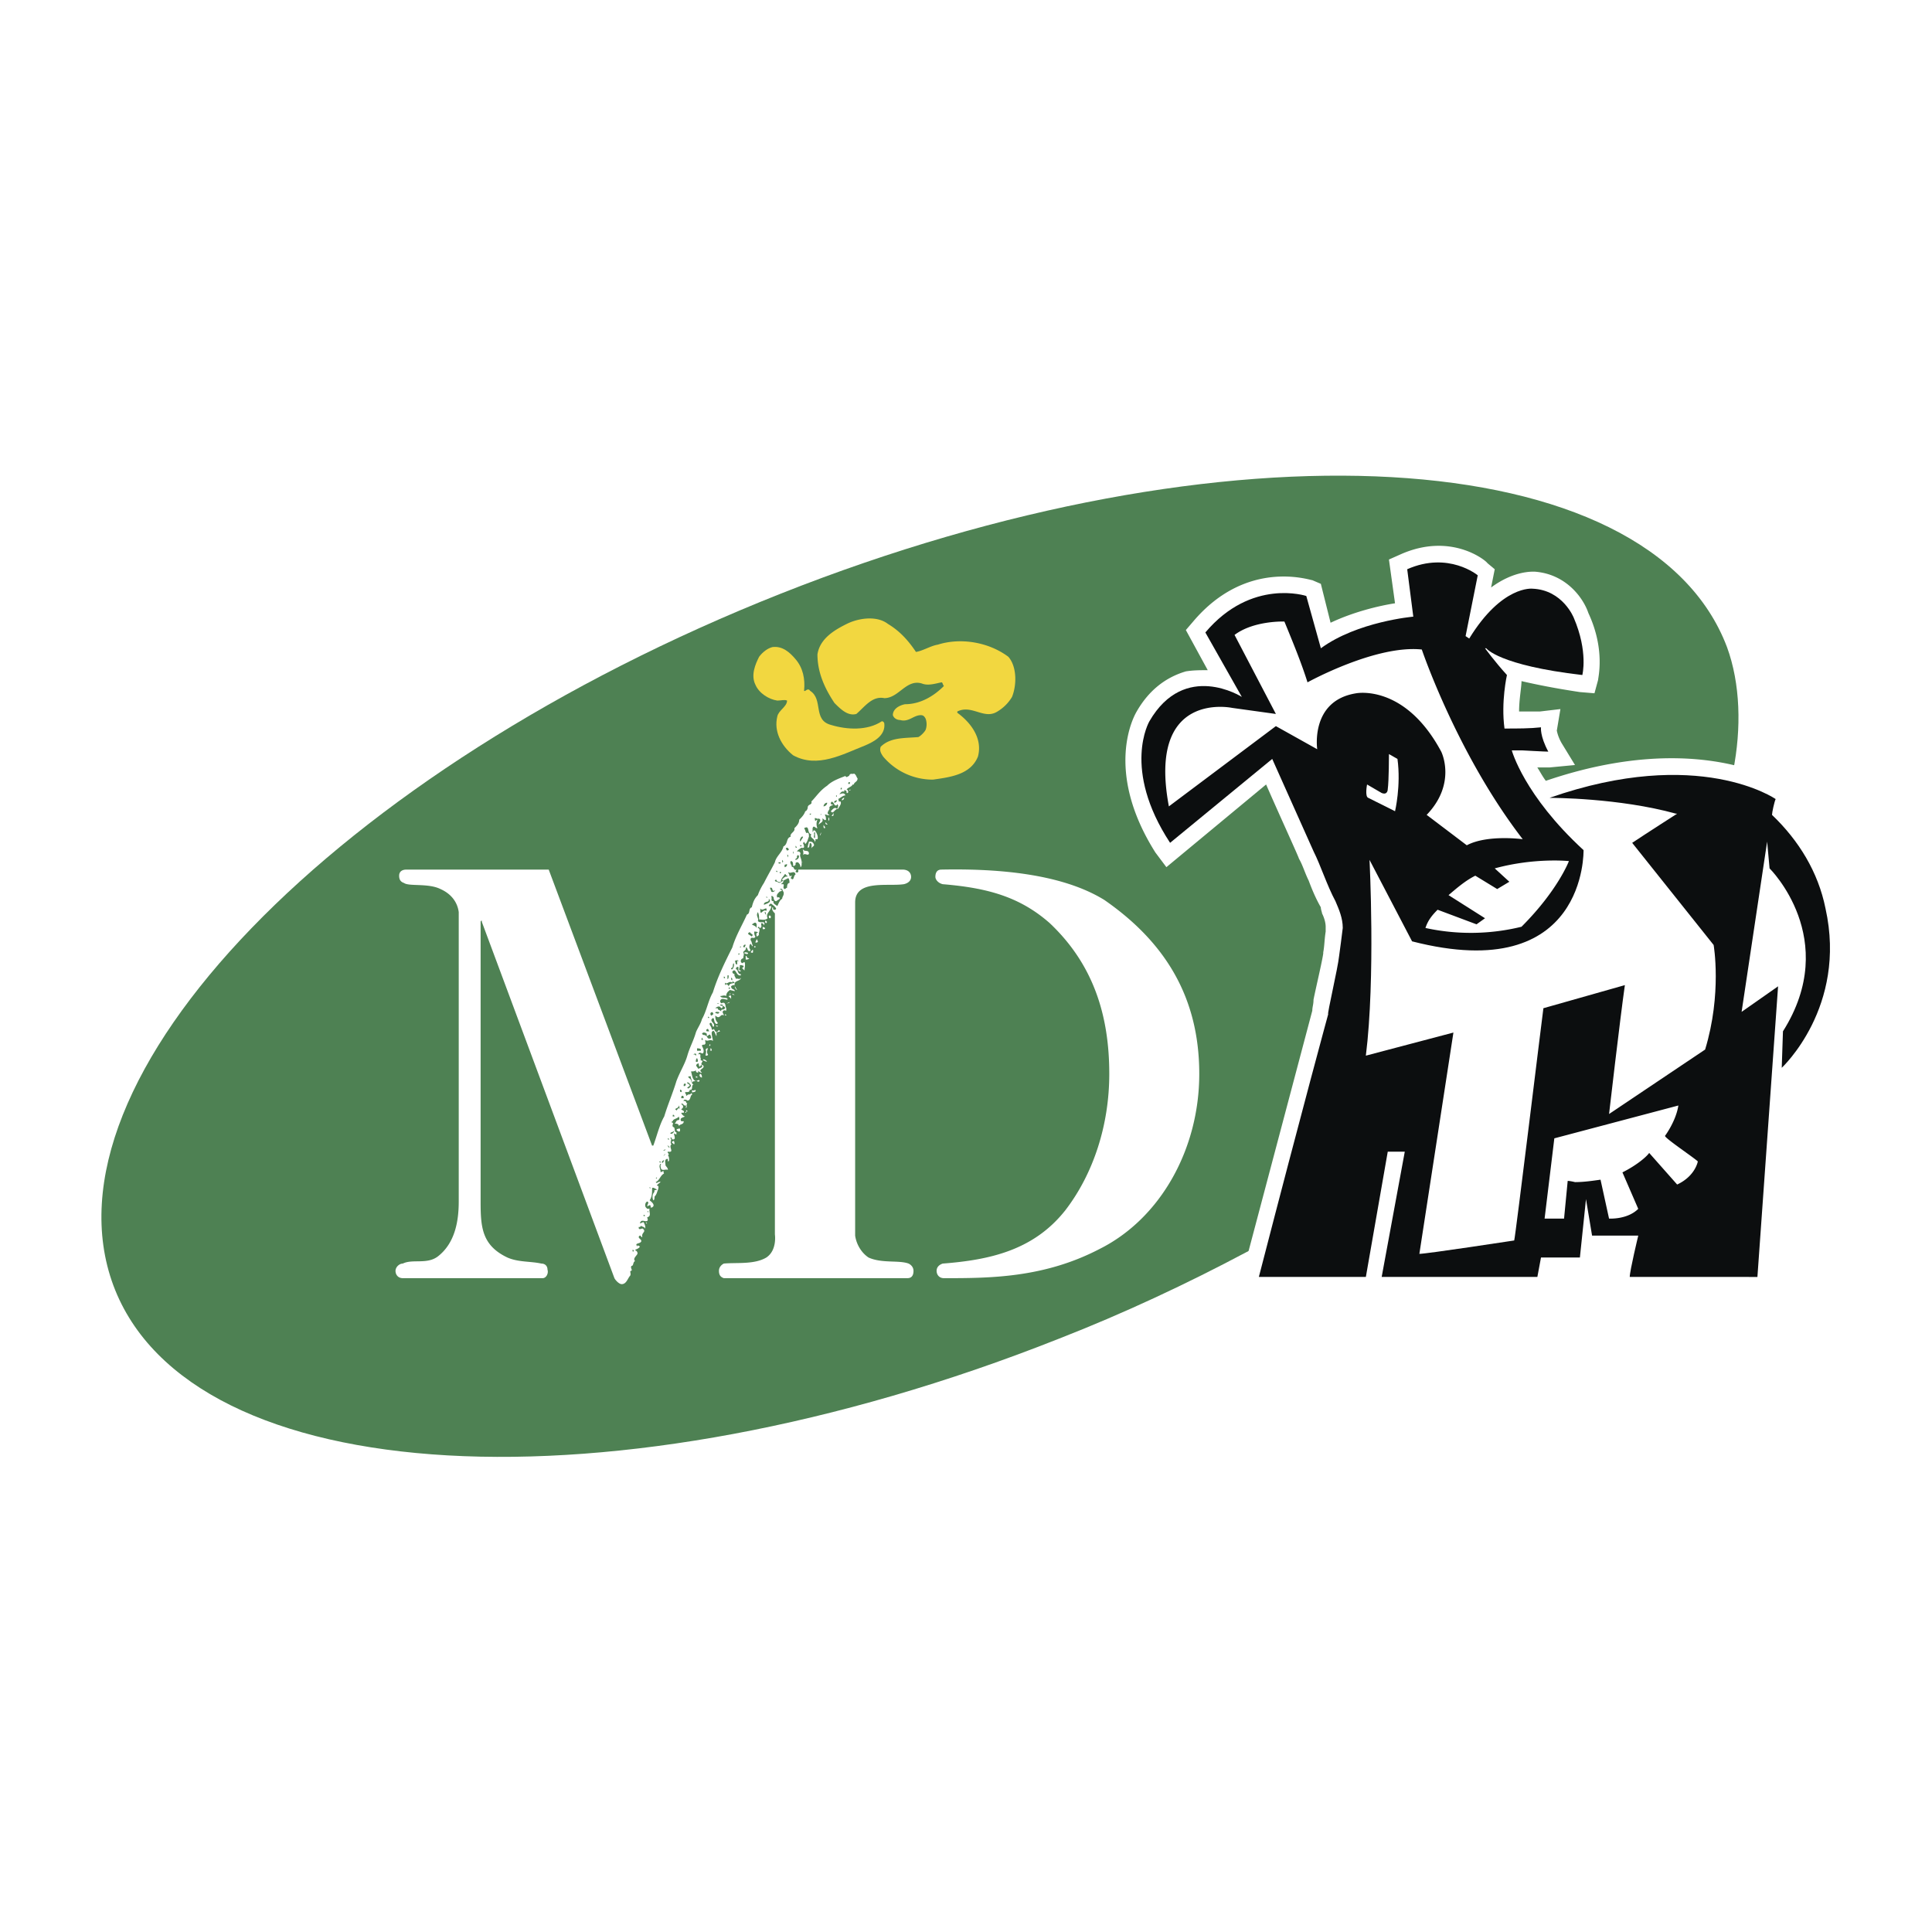
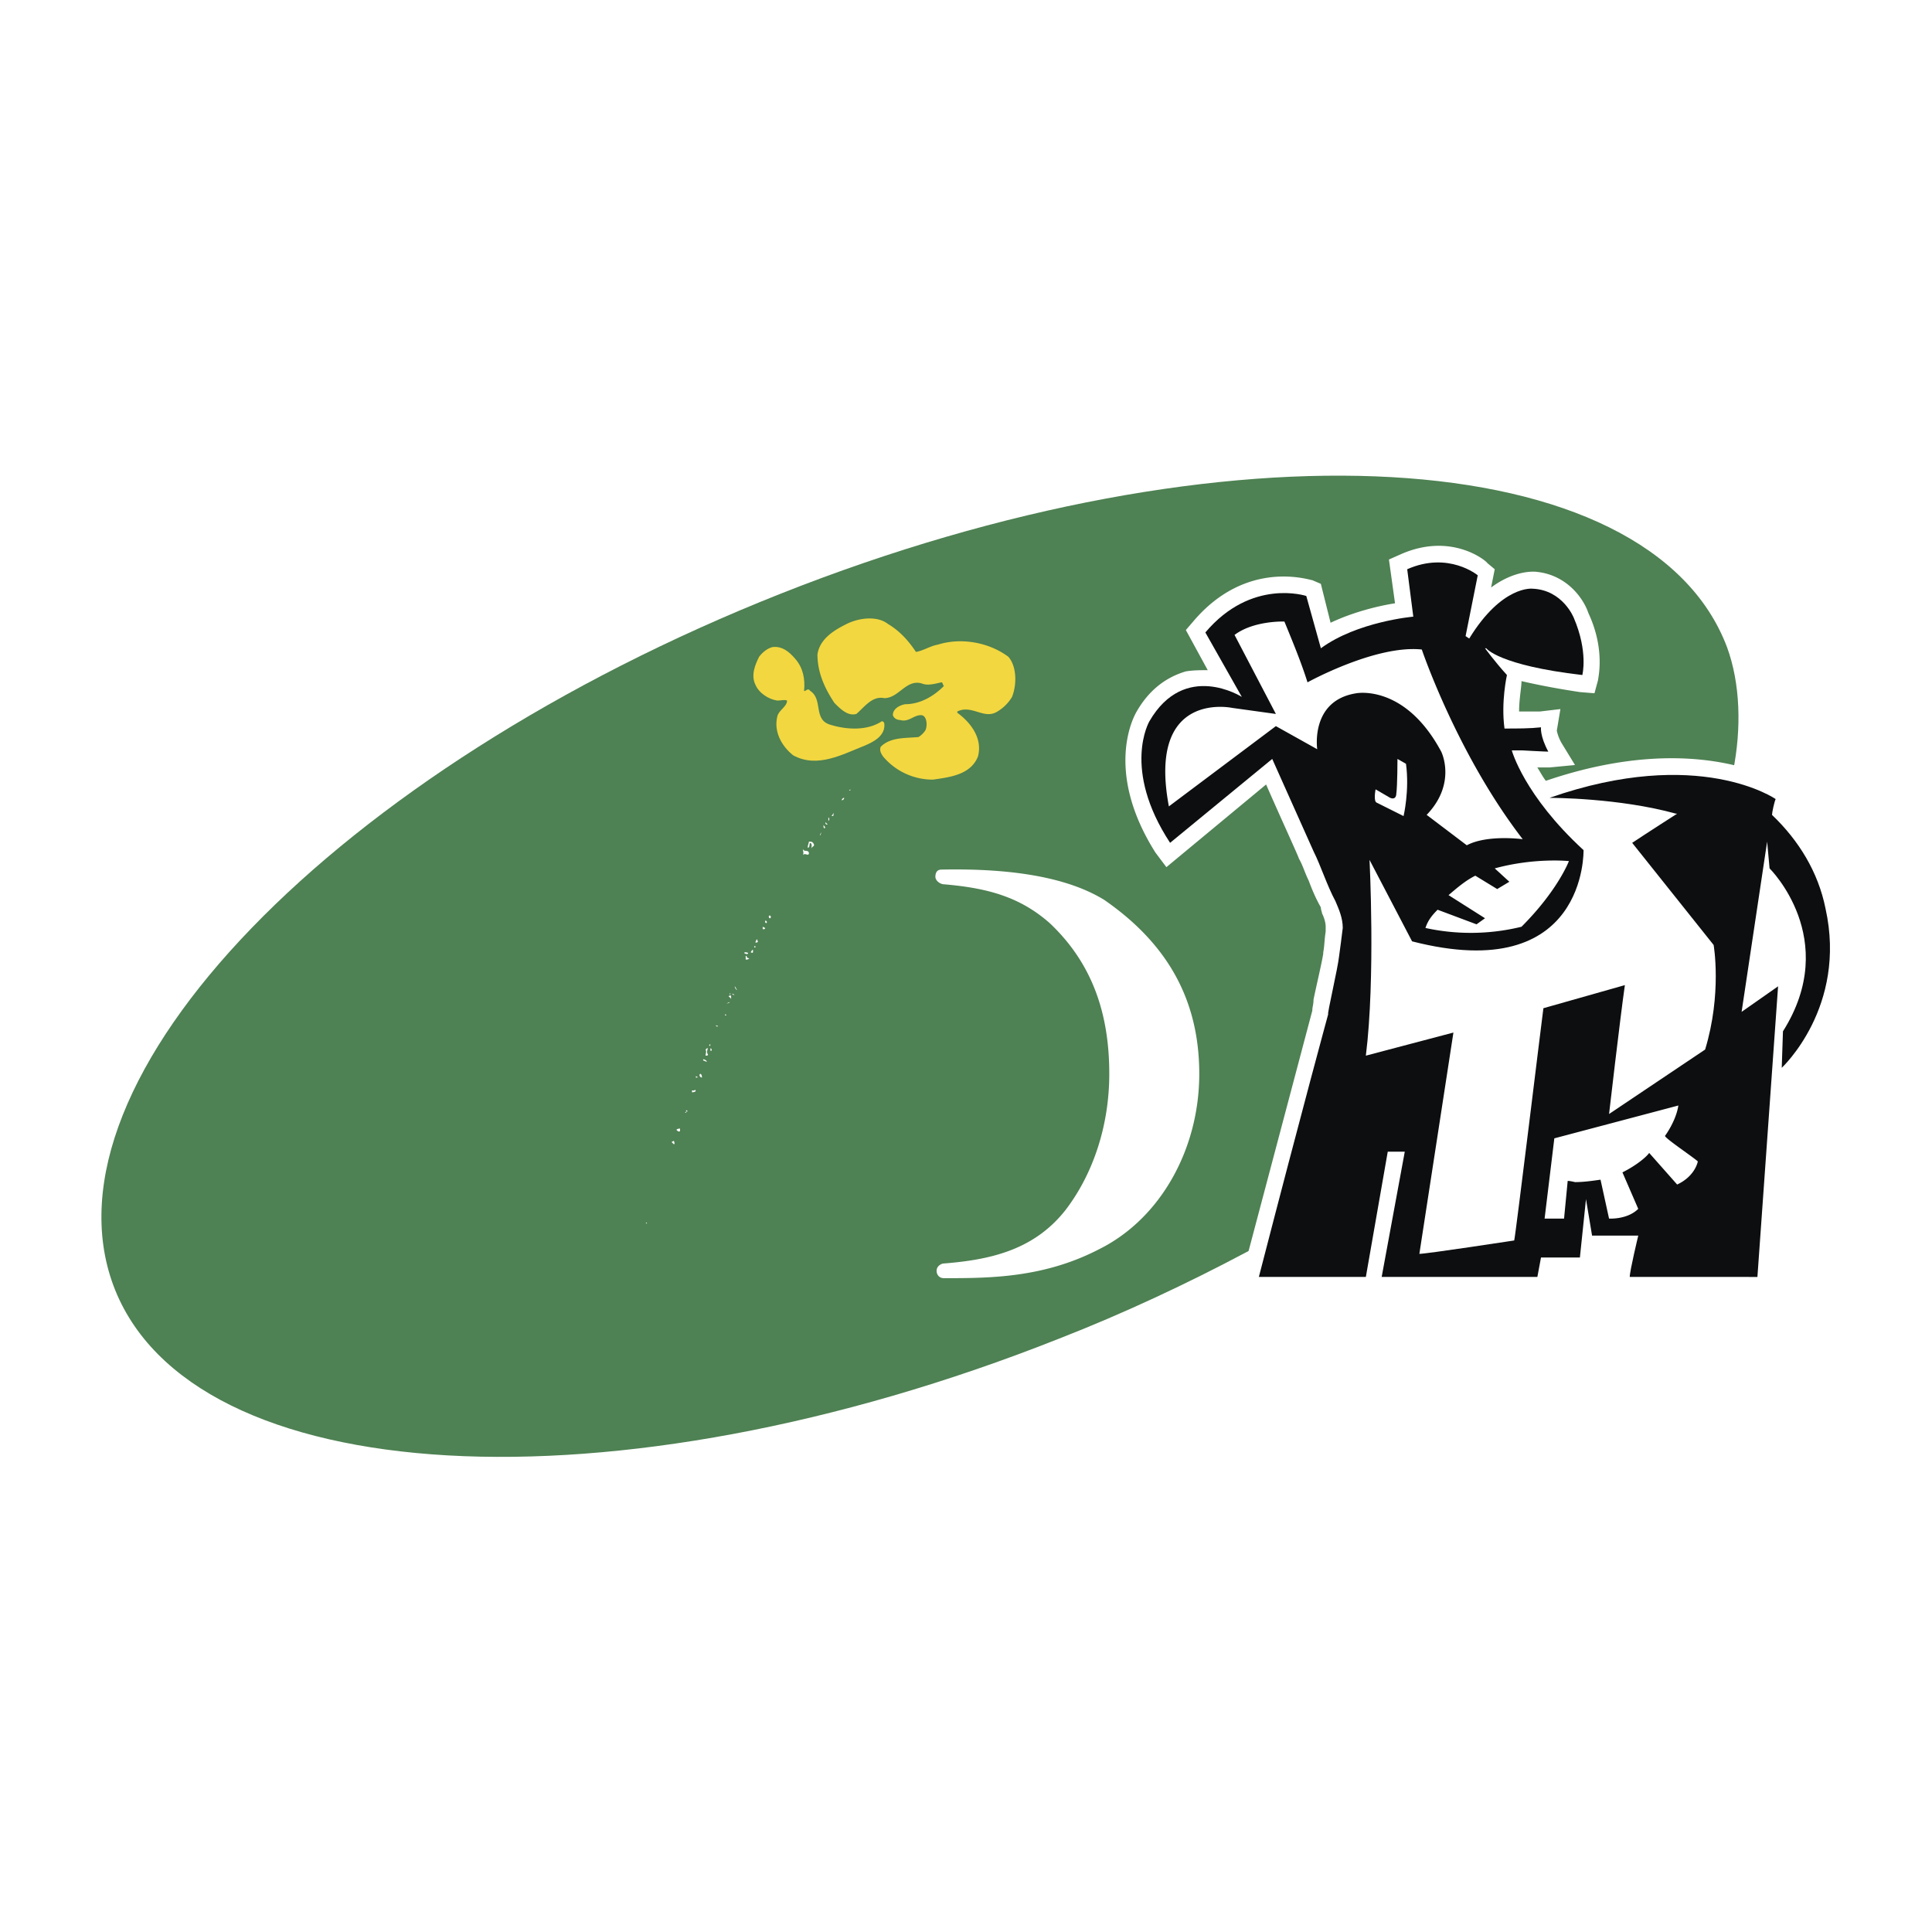
<svg xmlns="http://www.w3.org/2000/svg" width="2500" height="2500" viewBox="0 0 192.756 192.756">
  <g fill-rule="evenodd" clip-rule="evenodd">
    <path fill="#fff" d="M0 0h192.756v192.756H0V0z" />
    <path d="M127.779 124.975l-2.789 1.457c-6.432 3.396-12.74 6.309-18.805 8.734-31.665 12.496-64.057 15.287-82.498 7.158-7.037-3.154-11.768-7.643-13.952-13.588-7.886-21.352 22.323-53.259 67.575-71.093 31.785-12.496 64.177-15.408 82.498-7.158 7.156 3.154 11.768 7.643 13.951 13.466 1.455 3.882 1.697 8.614.727 13.345l-46.707 47.679z" fill="#fff" />
    <path d="M127.053 123.52l-2.791 1.455c-5.703 3.033-12.133 6.066-18.684 8.615-44.403 17.59-86.622 15.164-94.265-5.338-7.643-20.625 22.202-51.44 66.604-69.031 44.403-17.591 86.622-15.165 94.385 5.338 1.336 3.64 1.457 8.128.607 12.375l-45.856 46.586z" fill="#4e8153" />
    <path d="M99.512 70.988c-1.334.85-2.547-.728-4.003 0v.122c1.335.971 2.548 2.548 2.062 4.368-.727 1.82-2.79 2.062-4.488 2.305a6.465 6.465 0 0 1-4.975-2.305c-.242-.364-.364-.607-.242-.971.971-.971 2.426-.849 3.761-.971.243-.121.606-.485.728-.728a1.675 1.675 0 0 0 0-1.092c-.122-.243-.243-.364-.485-.364-.728 0-1.213.728-2.062.485-.243 0-.606-.122-.728-.485 0-.607.607-.971 1.213-1.092 1.456 0 2.791-.728 3.882-1.819-.122-.121-.122-.364-.243-.364-.606.121-1.334.364-1.941.121-1.577-.485-2.305 1.456-3.761 1.456-1.213-.243-1.941.85-2.791 1.577-.849.243-1.577-.485-2.184-1.092-.97-1.456-1.698-3.033-1.698-4.853.243-1.577 1.698-2.427 2.912-3.033 1.213-.606 3.033-.849 4.125 0 1.213.728 2.062 1.699 2.791 2.791.728-.122 1.456-.607 2.184-.728 2.305-.728 5.094-.243 7.036 1.213.85.97.85 2.791.365 4.003a4.191 4.191 0 0 1-1.458 1.456z" fill="#f2d740" />
    <path d="M86.289 74.385c-2.184.85-4.731 2.306-7.158.971-1.213-.971-1.941-2.426-1.577-3.882.122-.606.971-.97.971-1.577-.243-.121-.606 0-.971 0-.849-.121-1.819-.728-2.184-1.577-.485-.971 0-2.062.364-2.791.364-.485.849-.849 1.334-.971.971-.122 1.699.485 2.306 1.213.728.849.97 1.941.849 3.154.121.121.364-.364.606 0 1.334.849.243 2.912 2.062 3.396 1.577.485 3.639.607 5.095-.364.121 0 .243.122.243.243.122 1.215-1.091 1.821-1.94 2.185z" fill="#f2d740" />
    <path d="M109.703 124.611c-5.58 2.912-11.041 2.912-15.529 2.912-.485 0-.728-.363-.728-.729 0-.363.243-.605.606-.727 4.732-.365 9.1-1.336 12.254-5.34 2.789-3.639 4.367-8.492 4.367-13.588 0-5.822-1.578-10.918-5.945-15.042-3.033-2.669-6.309-3.519-10.676-3.882-.485-.122-.728-.485-.728-.728 0-.364.121-.728.606-.728 5.945-.121 12.133.485 16.256 3.033 5.945 4.125 9.465 9.584 9.465 17.348.001 7.524-3.881 14.438-9.948 17.471zM84.833 78.874h-.122l.122-.121v.121zM83.983 79.845c0-.122.122-.243.243-.243a.261.261 0 0 1-.243.243zM83.013 81.422c-.122 0 .121-.121.121-.364 0 .121.121.364-.121.364zM82.649 81.907v-.364c.121.122.121.243 0 .364zM82.528 82.271c-.122 0-.243-.121-.122-.242 0 .121.243.242.122.242zM82.285 82.635c-.122 0-.122-.122-.122-.243v-.122c.001.123.243.244.122.365zM81.8 83.363c0-.122.121-.243.121-.364 0 .122 0 .243-.121.364zM81.8 82.635h0zM80.951 84.698c0-.243.121-.485-.122-.606-.122.121 0 .485-.243.485 0-.243.121-.485.121-.606.243 0 .364 0 .485.243.122.241-.241.241-.241.484zM80.101 85.304c.122-.243 0-.364 0-.606.122.364.606 0 .606.485-.121.242-.363-.121-.606.121zM76.826 91.613c-.121 0-.121-.121-.121-.243.242-.121.242.243.121.243zM76.462 92.098s-.122 0-.122-.122v-.121c.122 0 .243.122.122.243zM76.219 92.705h-.122v-.243l.243.122c0 .121-.121.121-.121.121zM75.37 94.039c0-.121.122-.243.122-.364l.122.243c-.001.121-.123.121-.244.121zM75.37 94.524h-.121v-.121h.121v.121zM75.127 95.01c-.122.122-.122 0-.243 0 .121-.121.121-.243.243-.243v.243zM74.399 95.738v-.364h.121c-.121.121.122.243.243.243-.121.121-.242.121-.364.121zM74.642 95.131c-.122.121-.243 0-.364 0v-.121c.121 0 .364 0 .364.121zM73.55 98.771c-.122 0-.243-.244-.243-.365.122.121.122.242.243.365zM73.186 99.256c-.121 0-.121-.121-.121-.121l.242.121h-.121zM72.943 99.74c0-.242-.243-.242-.243-.363 0 0 .243-.121.243 0v.363zM72.822 99.256v-.121c0-.121.121 0 0 .121zM72.458 100.105c.122 0 .243-.121.364-.121-.121.121-.242.121-.364.121zM72.458 101.318c-.121 0-.121 0-.121-.121 0 0 .121 0 .121.121zM71.488 102.41c-.122-.121 0-.121 0-.121 0 .121.242 0 .121.121h-.121zM71.002 104.836h-.122v-.242c.122 0 .122.121.122.242zM70.76 104.352s0-.242.121-.121c0-.001 0 .121-.121.121zM70.638 105.201c0 .121-.121.121-.243.121 0-.242.122-.365 0-.607l.122-.121h.121c-.121.242-.121.486 0 .607zM70.517 105.928c-.122 0-.243-.121-.364-.121v-.121c.121 0 .364.121.364.242zM70.032 107.506c-.121 0-.243-.121-.243-.242 0 0 0-.123.122-.123.121.123.121.244.121.365zM69.546 107.506h-.121v-.121c.121 0 .242.121.121.121zM69.182 108.961c-.121 0-.121.121-.121 0-.121-.363.243 0 .243-.242.242.121 0 .242-.122.242zM68.576 110.902c-.121 0-.121 0-.121-.121.121 0 .121 0 .121.121zM68.455 111.023h-.122l.122-.121v.121zM67.848 112.844c-.121.121-.243 0-.364-.121.122-.121.243-.121.364-.121v.242zM66.999 113.936l.243-.121c0 .121.121.242 0 .363l-.243-.242zM67.242 114.299zM66.028 117.697v.121-.121zM64.572 122.064h-.121v-.121l.121.121z" fill="#fff" />
-     <path d="M90.535 127.523h-18.32c-.364-.121-.485-.363-.485-.729 0-.363.243-.605.485-.727 1.213-.123 3.033.121 4.247-.607 1.091-.729.849-2.305.849-2.305V91.127c-.122-.121-.364-.364-.243-.606.122 0 0 .121.122.243.122 0 .243 0 .243-.122-.121-.243-.364-.364-.485-.485-.121 0-.242.122-.242.243h.242c0 .485-.606.728-.364 1.213-.243.243-.606.121-.849.121 0-.242 0-.485-.121-.728-.243.364.121.606 0 .849.121.364.849-.122.606.485a.261.261 0 0 0-.243-.243c-.122.121.121.364-.122.485-.121 0-.121-.122-.121-.122s-.121 0-.121.122c.364.121 0 .485.121.728-.121 0-.121.122-.243.122 0-.122-.122-.364.122-.364 0-.122-.243-.122-.364-.122 0 .122 0 .364.121.485-.121.364-.485-.122-.485.364.121.122.121.364.243.607-.122 0-.122-.122-.243-.243-.122.121-.122.243-.122.364 0 .122.243.364 0 .364s-.121-.364-.364-.364c.121.243-.243.364-.243.485.121.243 0 .364 0 .606-.122 0-.243.122-.243.243s0 .121.121.243l.243-.122c.122.243 0 .606 0 .85l-.243-.244s.243-.121.122-.242c-.122 0-.243-.121-.364 0 .122.121-.242.486.122.486 0 .121-.122.121-.243 0v-.365c-.243 0-.243.121-.243.244.243 0 .122.484.485.484v.121c-.485.121-.485-.85-.849-.363a.26.26 0 0 0 .242.242c-.121.121.122.363.122.484.122-.121.364.123.485-.121 0 .365-.728.244-.607.729-.121 0-.242 0-.364.121 0 .365.364.242.364.486l-.485-.121c-.122.121-.364.242-.364.605-.243-.121-.364 0-.606 0 .122.242.485.121.728.242v.121c-.243 0-.606-.242-.728.123 0 .121 0 .121.122.242.485-.242.364.363.485.484v.244c-.121 0-.243-.123-.364.121 0 .121.121.242.121.363-.364-.242-.364.484-.849 0 0 .242 0 .484.243.729 0 .121-.121.121-.121.121-.364-.121-.122-.85-.485-.486-.122.244.242.365.242.607v.121c-.242.121-.121-.363-.364-.363-.243.121.122.363.122.605 0 .121.121.121.242 0 0 .121.243.486.364.244l.121-.123.122.123-.364.121v.363c-.122-.121-.243-.85-.485-.363 0 .363.121.605.121.848-.243-.242-.606.123-.728-.121-.121.121.122.365-.121.486-.122 0-.243 0-.243.121.121.242.243.484.121.729-.121.121-.364-.244-.485.121.364-.121.122.242.243.363v.242c.485 0-.243.365.242.486.243.363-.606.363-.121.727-.121.121-.485-.363-.364 0-.242 0-.242-.121-.242-.242-.122.121-.243.121-.485.121.121.365.121.85.485.971.121 0 .364-.242.364 0-.122.121-.243 0-.243 0-.243 0-.606 0-.485.242l.121.123c-.242 0 0 .605-.364.484 0 .484-.728 0-.364.484v.123c.121 0 .121-.123.243-.123 0 0 .243 0 .243-.121.121 0 .121.121.121.121-.243.123-.121.607-.485.607-.121-.121-.364-.121-.364 0v.121c0-.121.121-.121.243 0 0 .121 0 .121.121.121-.121.121 0 .365-.121.486-.122-.121.121-.242 0-.242-.243.121-.364-.365-.485-.123.243.123.243.365 0 .486 0 .121.364.121.243.363h-.243c0 .121.243.365.364.365-.121.121-.606.121-.364.484h.243c0 .363-.364.242-.485.486 0-.244-.243-.244-.364-.244h-.121c.242 0 .121-.363.485-.363.121-.121 0-.242 0-.363-.122.242-.607.242-.607.484 0 0-.121 0-.121.121.364 0-.122.365.243.486.121.121 0 .484.242.484v.242l-.242-.121c0 .242.242.607-.122.607-.121 0-.121-.365-.243-.121.243.121-.121.363.122.605-.364.242.364.85-.364.729-.121.121.243.242 0 .363.122.121.122.365.122.486 0 0 0 .121-.122.121v-.242h-.121c-.243.121-.122.363-.122.605 0 .121.243.242.243.486-.243-.121-.728.242-.728-.365-.121 0 .122-.121 0-.242-.242.242 0 .486 0 .85l.243-.121c.121 0 0 .242.121.242-.364.121-.485.729-.849.85.121.242.243-.121.485 0-.121.121-.364.242-.364.363.243 0 .122.242.122.363-.122.244-.122.486-.364.729 0 .121 0 .365-.121.365-.122-.244-.122-.607.121-.85-.121-.244.243-.121.243-.244-.121 0-.364-.242-.485-.121 0 .486 0 .85-.243 1.215.122.121.485.363.364.605-.122.121-.122.121-.243.121-.122-.121.121-.121-.122-.242l-.243.121c0-.242.243-.363 0-.484-.243.121-.243.484-.121.605l.121.121h.243c-.121.244.243.729-.243.85 0 .121.122.242 0 .363-.243.123-.606-.242-.728.244.122 0 .243-.121.364-.121.121.242.243.484.121.727.122-.242-.242-.242-.364-.363l-.122.121h-.121v.121c.121.242.364-.121.485.121.243.242-.243.365-.121.729-.122.121-.122-.121-.243-.121-.364.242.243.363.122.605-.122.244-.728.123-.364.486v-.121l.242.121c-.121.242-.364.242-.485.363.243.121.243.242.243.365-.122.242-.485.484-.243.727-.243.121-.122.486-.364.486-.121.242.122.363 0 .484-.243 0 0 .242-.121.486-.243.242-.364.848-.849.848-.243 0-.607-.363-.728-.605L48.073 91.977v-.121c-.122 0-.122.121-.122.121v27.904c0 2.547.122 4.367 2.669 5.58 1.092.484 2.305.363 3.397.607.364 0 .607.242.607.605.121.363-.122.85-.485.85H40.188c-.485 0-.728-.363-.728-.729 0-.363.364-.727.728-.727.97-.486 2.426.121 3.518-.729 1.698-1.334 2.062-3.52 2.062-5.459V91.006c-.122-.971-.728-1.82-1.82-2.305-1.213-.607-3.154-.243-3.64-.607-.364-.121-.485-.364-.485-.728s.242-.607.728-.607h14.194l10.312 27.539h.122c.364-.971.606-2.062 1.092-2.91.364-1.215.849-2.307 1.213-3.52.364-.971.849-1.697 1.092-2.547s.606-1.457.85-2.305c.121-.365.485-.85.606-1.336.485-.848.606-1.818 1.092-2.668.485-1.578 1.213-3.034 1.941-4.489.364-1.213.97-2.184 1.456-3.276.364-.121.122-.606.485-.728.122-.485.243-.85.607-1.213.121-.364.364-.849.606-1.213.364-.728.728-1.334 1.092-2.062.121-.607.728-.971.849-1.577.485-.243.243-.849.728-.971-.122-.364.485-.485.364-.849.243-.243.485-.485.485-.85.243-.242.485-.485.606-.849.122 0 .243-.243.243-.364 0-.364.485-.243.364-.606.485-.485.849-1.092 1.577-1.577.485-.485 1.213-.729 1.82-.971.121.242.243 0 .364 0 .121-.364.364-.121.485-.243.242.122.242.364.364.485 0 .364-.364.364-.364.607h-.121c-.122.243-.364.243-.607.485 0 0 .243.121.122.364h-.122c0-.121 0-.243-.121-.243-.122-.121-.122 0-.122.122-.243-.122-.364.121-.485.243.122 0 .485-.243.607.121-.243 0-.485.243-.728.364.121.122 0 .243.121.243h.122c.121.242-.122.485-.243.728-.364 0-.485.607-.728.243.122-.121.364-.485.607-.243.121-.121.121-.242.121-.364-.121-.122-.121-.122-.121 0-.243.122-.243-.122-.364-.243l-.121-.121-.122.121c0 .243.122.121.243.243-.121 0-.485.122-.364.364-.121.243-.364.485 0 .607-.242.121-.364-.122-.485 0 .121.121.121.364.121.485-.121.122-.243-.121-.364-.121.121.364-.122.364-.364.606 0-.242.364-.485 0-.606-.121.121-.485-.243-.364.121 0 .243.122 0 .243 0a1.04 1.04 0 0 0 0 .85c-.243 0-.364-.364-.485 0v.364c.121 0 0-.243.243-.121.122.121.364.606.243.849h-.243c.122.121 0 .121 0 .364 0-.485-.607-.485-.364-.85-.485-.121-.122-.971-.728-.606.121.121.121.364.243.485.242-.122.242.121.242.364-.121.243-.121.485-.364.728l-.121-.243s0 .122-.122.122c.122.242.243.606-.121.485a1.681 1.681 0 0 0-.485.364c.121 0 .364 0 .364.243-.121.242.122.485.122.849h.121c-.243-.122 0 .364-.243.485 0-.242-.121-.363-.243-.485-.121 0-.242 0-.242.122v.121c-.122.121-.122.121-.243.121 0-.242 0-.485-.242-.485-.122.243.121.364.121.606.243-.121.121.364.485.243 0 0-.121.122-.121.243.121 0 .121.121.242 0 .122-.121-.121-.243.122-.243H90.05c.606 0 .85.364.85.728 0 .606-.729.728-.729.728-1.577.243-4.853-.485-4.853 1.82v33.242c.121.85.606 1.697 1.334 2.184 1.334.607 3.033.242 4.003.607.243.121.485.363.485.727.001.364-.12.727-.605.727zm-5.824-49.498l-.121.121c.121 0 .121.122.121.122.122-.122.122-.243 0-.243zm-.363.606zm-.365.122v-.122c0-.121-.121 0-.121.122h.121zm-.484.728c-.122 0-.122-.122 0-.122v.122zm0 .364c-.122 0-.364.122-.243.243.121-.001.243-.122.243-.243zm-.365-.728zm-.606.606v.122-.122zm-.364.729c0-.122.122-.364.364-.364 0 .242-.243.364-.364.364zm-.243.727s-.121.122 0 .122v-.122zm-.607 1.82l-.122.122c.122.121-.121.485.122.485v-.607zm-.363-1.82h-.122c-.122 0 0 .122 0 .122l.122-.122zm-.971 2.305c-.122.122-.243.364-.122.485 0-.121.486-.606.122-.485zm0 .849h-.243c.121 0 .121.122.121.122.122 0 .122-.122.122-.122zm-.122 1.578v.122-.122zm-.242-.607l-.121.121c.121.243-.243.243-.121.364.242.001.484-.364.242-.485zm-.242-.971v.122c0 .121 0 .121.121.121 0-.121-.121-.121-.121-.243zm0 2.912c-.122-.485-.485 0-.729-.243 0 .121.122.243.122.364s.122 0 .243 0l-.121.242c.363.365.241-.241.485-.363zm-.122-3.397h-.122.122zm-.122 1.335v-.243s.122.122 0 .243zm-.363 2.911c0-.121 0-.364-.122-.485l-.485.243c-.122 0-.122-.122-.122-.122.122-.122.364-.364.485-.243 0-.121.121-.121 0-.121s-.121-.243-.243-.122c-.121.243-.364.364-.364.728-.243.121-.485-.121-.485-.243l-.121.122c0 .121.242.121.242.121.243.243.364 0 .607-.121 0 .242-.122.242-.243.364h.243c.121.121-.122.364.121.485.122 0 .122-.122.243-.122.001-.12.001-.484.244-.484zm-.243-3.518s-.121 0-.121.122c.121 0 0 .243.242.121.122 0 0-.243-.121-.243zm.121.728h-.121l.121.243v-.243zm-.121.971c0-.121-.121 0-.243 0v.242c.122 0 .243-.121.243-.242zm-.364 2.669c-.122 0 0-.364-.364-.243l.242.121c-.121.122-.242.122-.242.122-.243.242-.364.364-.243.606 0 0 .243-.121.243.121l-.364.243c-.121 0-.243-.122-.243-.364 0 0-.122-.243-.243-.121.121.242-.121.485.243.485-.122.242.243.364.364.485.122-.243.243-.606.485-.728.001-.242.243-.363.122-.727zm-.121-3.154v.243c.121-.001.121-.122 0-.243zm-.122 1.212h-.121v.121c.121.001.121.001.121-.121zm-.121-.97h-.122c0 .122 0 .122.122.122.121 0 .121-.122 0-.122zm-.121.485h-.122.122zm-.243.364c0 .121.121.121.121.121 0-.121 0-.121-.121-.121zm-.121 1.941c-.364.243-.122-.364-.485-.243 0 .122.121.243.121.364.121.122.364.001.364-.121zm-.606.849v.122c0 .243-.364.122-.485.364v.122c.242-.122.848-.243.485-.608zm-.243-.242v.121h.121l-.121-.121zm-.607 1.213v.122c0 .728.243-.122.607.121.121-.607-.364.121-.607-.243zm.485.364s-.121 0 0 .121c0 0 0 .121.122.121-.122-.121 0-.242-.122-.242zm-.849 1.213c-.122-.364-.364 0-.485 0 .122.122.364.122.485.364v-.364zm-.606.85c-.122-.122-.243 0-.243.121l.364.243c.243-.243-.121-.243-.121-.364zm-.486 1.213c-.122-.121-.243.122-.243.122 0 .121.121.121.121.121l.122-.243zm-.485.242v-.121l-.122.121h.122zm-.122 1.456l-.121-.121c-.121-.121-.243 0-.364 0 .122.121 0 .364.243.364v-.243c0-.242.242 0 .242 0zm0-.849h-.121v.121c.121 0 .121-.121.121-.121zm-.485 2.912s-.121-.121-.242-.121v.121c-.364-.242-.485.242-.728 0v.242c.121-.121.243-.121.364.121.121-.363.364-.242.606-.363zm-.121-1.941c-.121.121 0 .484-.243.484 0 .123 0 .123.122.123.121-.123.242-.486.121-.607zm-.243 1.455c0 .121 0 .244.122.244 0-.123 0-.244-.122-.244zm-.121.97H72.7v.121h.122v-.121zm-.121-1.213h-.121v.363c.121.001.121-.241.121-.363zm-.364.243c-.122.121-.122 0-.122-.121.122 0 .122.121.122.121zm0 3.033c0-.242-.243-.121-.243-.363h-.243c0 .121.122.121.243.121 0 .121 0 .242-.121.242l-.122-.121c-.122-.121-.364 0-.485.121h.243c0 .244.243.121.364.365-.121-.365.242-.121.364-.365zm-.243-1.334v-.121.121zm-.121-.608v.123-.123zm-.485 2.307s-.122 0-.122.121c.122 0 .243.121.364 0 .122-.121-.121-.121-.242-.121zm.242-.85h-.242c.121 0 .121.122.242 0zm-.606.971c0-.121-.121-.121-.243 0 0 .121 0 .242.122.242.121-.121.242-.121.121-.242zm-.243 2.184c-.121-.121-.243.121-.364.121v-.242c-.122-.121-.243-.121-.364-.121l-.121.121c.121.121.121.121.243.121.364.121.243.363.485.363.364 0 .121-.242.121-.363zm-.243-1.821v.121h.122c0 .001 0-.121-.122-.121zm.122 1.457l-.122-.244c-.121 0-.243.121-.121.244h.243zm-.607.848l-.121-.242c0 .121-.121.242 0 .242h.121zm-.121 2.549c-.121-.121-.121.121-.243.121-.122-.121 0-.486-.243-.242-.243.121.121.363.121.484.122-.121.486-.121.365-.363zm-.486-1.699v.242h.364c.122-.242-.243-.242-.364-.242zm0 .97c-.121.121-.121.242-.121.363.364.122.121-.363.121-.363zm-.364-.363h.122l.122.121c.12-.242-.122-.242-.244-.121zm-.242 2.184c-.728 0 .242.242 0 .605.242-.121-.122-.484 0-.605zm0 .849c-.122 0-.122-.244-.364-.244-.121.121.243.121.243.365-.121 0-.121.121-.243.121 0 .121.122.121.122.121.12-.12.242-.12.242-.363zm-.243-1.699h.121-.121zm-.364 1.576c-.121 0-.121.123-.121.244h.121c.122-.121.122-.244 0-.244zm-.242 1.215c-.122 0-.122.121-.122.242h.243c0-.121 0-.242-.121-.242zm-.243-.607v.121s0 .121.121.121c.122-.121 0-.242-.121-.242zm-.121 1.578c0 .242-.243.242-.364.363l.121.121c.122 0 .122-.363.364-.121-.121-.121 0-.242-.121-.363zm-.485.969c-.122-.121-.122 0-.122.123h.122c.121 0 0-.123 0-.123zm0 1.699v-.121c-.122.121-.364.121-.364.242.242.121.242-.121.364-.121zm-.486 1.578c0-.123-.243-.244-.122-.244.001 0 .243.121.122.244zm0-.85c-.122 0-.122 0-.122-.121.122 0 .122.121.122.121zm-.121-.849zm-.485 2.547l.242-.242c-.121-.001-.121.121-.242.242zm.242-.727l-.242.121h.121s.121 0 .121-.121zm-.242 1.334l.121-.242c-.121 0-.243.121-.243.242h.122zm-.243-.121h-.121s0 .121.121.121v-.121zm-.364 1.697v-.121l-.121.121h.121zm-.243-.484zm-.485 1.455h.122l-.122-.121v.121zm0 .728v0zm-.121 1.7v-.121h-.122l.122.121zm-.364.242h-.121c0 .121 0 .121.121.121v-.121zm-.486 1.82l-.121-.123.121.123zm-.606 1.819c0-.121-.121-.242-.121-.121v.121h.121zM153.379 79.966l1.576-.485 13.951.485 3.762 15.165-2.063 15.166-4.125-.729-7.158 2.063-5.338 1.334-2.304 12.738-11.768.242 1.942-13.83-6.916-6.914.728-20.868 8.613 1.457 10.313-1.457-1.213-4.367z" fill="#fff" />
    <path d="M183.828 90.278c-.848-3.64-2.668-6.794-5.217-9.463 0-.364 0-.607.123-.728l.363-1.092-1.092-.728c-.242-.122-8.492-5.581-23.779-.364-.363-.485-.605-.971-.848-1.334h1.213l2.547-.243-1.334-2.184c-.486-.85-.486-1.456-.486-1.213l.365-2.184-2.062.243h-2.062c0-1.213.242-2.426.242-3.033 1.578.364 3.396.728 5.822 1.092l1.457.121.363-1.334c0-.243.729-3.033-.971-6.673-.484-1.456-2.184-3.882-5.338-4.125-.242 0-2.062-.121-4.367 1.577l.363-1.819-.727-.607c-.121-.243-3.641-3.154-8.736-.849l-1.092.485.607 4.367c-1.578.243-4.125.85-6.43 1.941l-.971-3.882-.85-.364c-.242 0-6.551-2.184-11.889 4.125l-.729.849 2.184 4.004c-.727 0-1.455 0-2.184.121-2.062.607-3.76 1.941-4.975 4.125-.121.243-3.275 5.702 1.941 13.952l1.092 1.456 9.949-8.25c1.213 2.791 3.275 7.279 3.275 7.401.363.606.605 1.455.971 2.184.363.97.727 1.819 1.213 2.669 0 .243.121.485.121.606.242.485.363.971.363 1.334v.485c-.121.728-.121 1.456-.242 2.062v.122c-.121.849-.729 3.396-.971 4.609 0 .486-.121.729-.121 1.094l-6.914 26.082-.486 2.062h31.301l.242-1.818 2.547-.123h1.457l.242-2.062h2.062c-.121.971-.363 1.941-.363 2.186l-.242 1.818h16.135l1.455-20.744.486-.486c.247-.242 7.161-6.793 4.977-17.47zm-7.279 6.794l-.605.363 1.092-7.4a9.508 9.508 0 0 1 1.455 5.581l-1.942 1.456z" fill="#fff" />
    <path d="M140.883 93.918l-4.246-8.128s.605 11.767-.365 19.533l8.736-2.305-3.398 22.08c.729 0 9.463-1.336 9.463-1.336.121-.363 2.791-22.322 2.912-23.172l8.129-2.305c-.486 3.396-1.578 12.859-1.578 12.859l9.584-6.43c1.699-5.58.85-10.433.85-10.433l-8.127-10.19c1.455-.971 4.488-2.912 4.488-2.912h-.121c-5.703-1.577-12.375-1.577-12.617-1.577 14.922-5.217 22.564.121 22.564.121-.121.243-.363 1.335-.363 1.578 2.668 2.547 4.609 5.702 5.338 9.341 2.184 9.827-4.367 15.893-4.367 15.893l.121-3.639c5.822-9.221-1.336-16.258-1.336-16.258l-.242-2.669-2.547 16.985 3.639-2.549-2.062 28.996H162.6c0-.607.85-4.125.85-4.125h-4.609l-.607-3.641-.607 5.824h-3.881l-.363 1.941H137.85l2.305-12.496h-1.699l-2.184 12.496h-10.676c4.488-17.35 6.916-26.205 6.916-26.205-.121 0 .971-4.611 1.092-5.824.121-.849.242-1.819.363-2.79 0-.971-.363-1.82-.729-2.669-.848-1.578-1.455-3.519-2.184-4.974l-4.125-9.22-10.189 8.371c-4.854-7.4-2.062-12.132-2.062-12.132 3.518-6.066 9.219-2.426 9.219-2.426l-3.639-6.43c4.609-5.459 10.07-3.64 10.07-3.64l1.455 5.217c3.639-2.669 9.221-3.155 9.221-3.155l-.607-4.731c4.125-1.82 7.037.606 7.037.606l-1.213 6.066.363.243c3.275-5.338 6.309-4.974 6.309-4.974 3.033.122 4.125 2.912 4.125 2.912 1.455 3.397.85 5.702.85 5.702-8.371-.971-9.584-2.669-9.584-2.669h-.123s.971 1.334 2.186 2.669c0 0-.607 2.669-.244 5.338 1.336 0 2.549 0 3.641-.121 0 0-.121.849.729 2.426-.365 0-2.549-.122-2.549-.122h-1.092s1.213 4.489 7.158 9.948c-.002.003.362 13.59-17.107 9.102z" fill="#0c0e0f" />
    <path d="M142.338 81.301l4.004 3.033c2.062-1.092 5.58-.606 5.58-.606-6.551-8.492-10.068-18.926-10.068-18.926-4.611-.485-11.404 3.276-11.404 3.276-.607-1.941-1.457-4.004-2.305-6.066 0 0-3.033-.121-4.975 1.334l4.125 7.886-4.367-.606s-8.494-1.82-6.309 9.827l10.676-8.007 4.125 2.305s-.729-4.853 3.881-5.581c0 0 4.854-.97 8.492 5.824 0-.002 1.578 3.152-1.455 6.307zM144.521 89.308c.85-.728 1.699-1.456 2.67-1.941l2.184 1.334 1.213-.728-1.457-1.334c4.004-1.092 7.4-.728 7.4-.728s-1.092 2.912-4.73 6.551a21.24 21.24 0 0 1-9.584.122c.242-.728.605-1.213 1.213-1.82l3.883 1.456.848-.606-3.64-2.306zM155.076 113.572l-.971 8.006h1.941l.363-3.76c.244 0 .729.121.729.121.85 0 1.699-.121 2.547-.242l.85 3.881s1.82.121 2.912-.971l-1.576-3.639c1.455-.729 2.426-1.578 2.668-1.941l2.791 3.154c1.818-.85 2.062-2.305 2.062-2.305-.365-.365-3.275-2.305-3.275-2.549 0 0 1.092-1.455 1.334-3.031l-12.375 3.276z" fill="#fff" />
-     <path d="M139.426 75.72l-.85-.485s0 2.669-.121 3.518c0 0 0 .606-.605.364l-1.457-.849s-.242 1.213.123 1.334l2.668 1.334c0 .001.607-2.547.242-5.216z" fill="#fff" />
+     <path d="M139.426 75.72s0 2.669-.121 3.518c0 0 0 .606-.605.364l-1.457-.849s-.242 1.213.123 1.334l2.668 1.334c0 .001.607-2.547.242-5.216z" fill="#fff" />
  </g>
</svg>